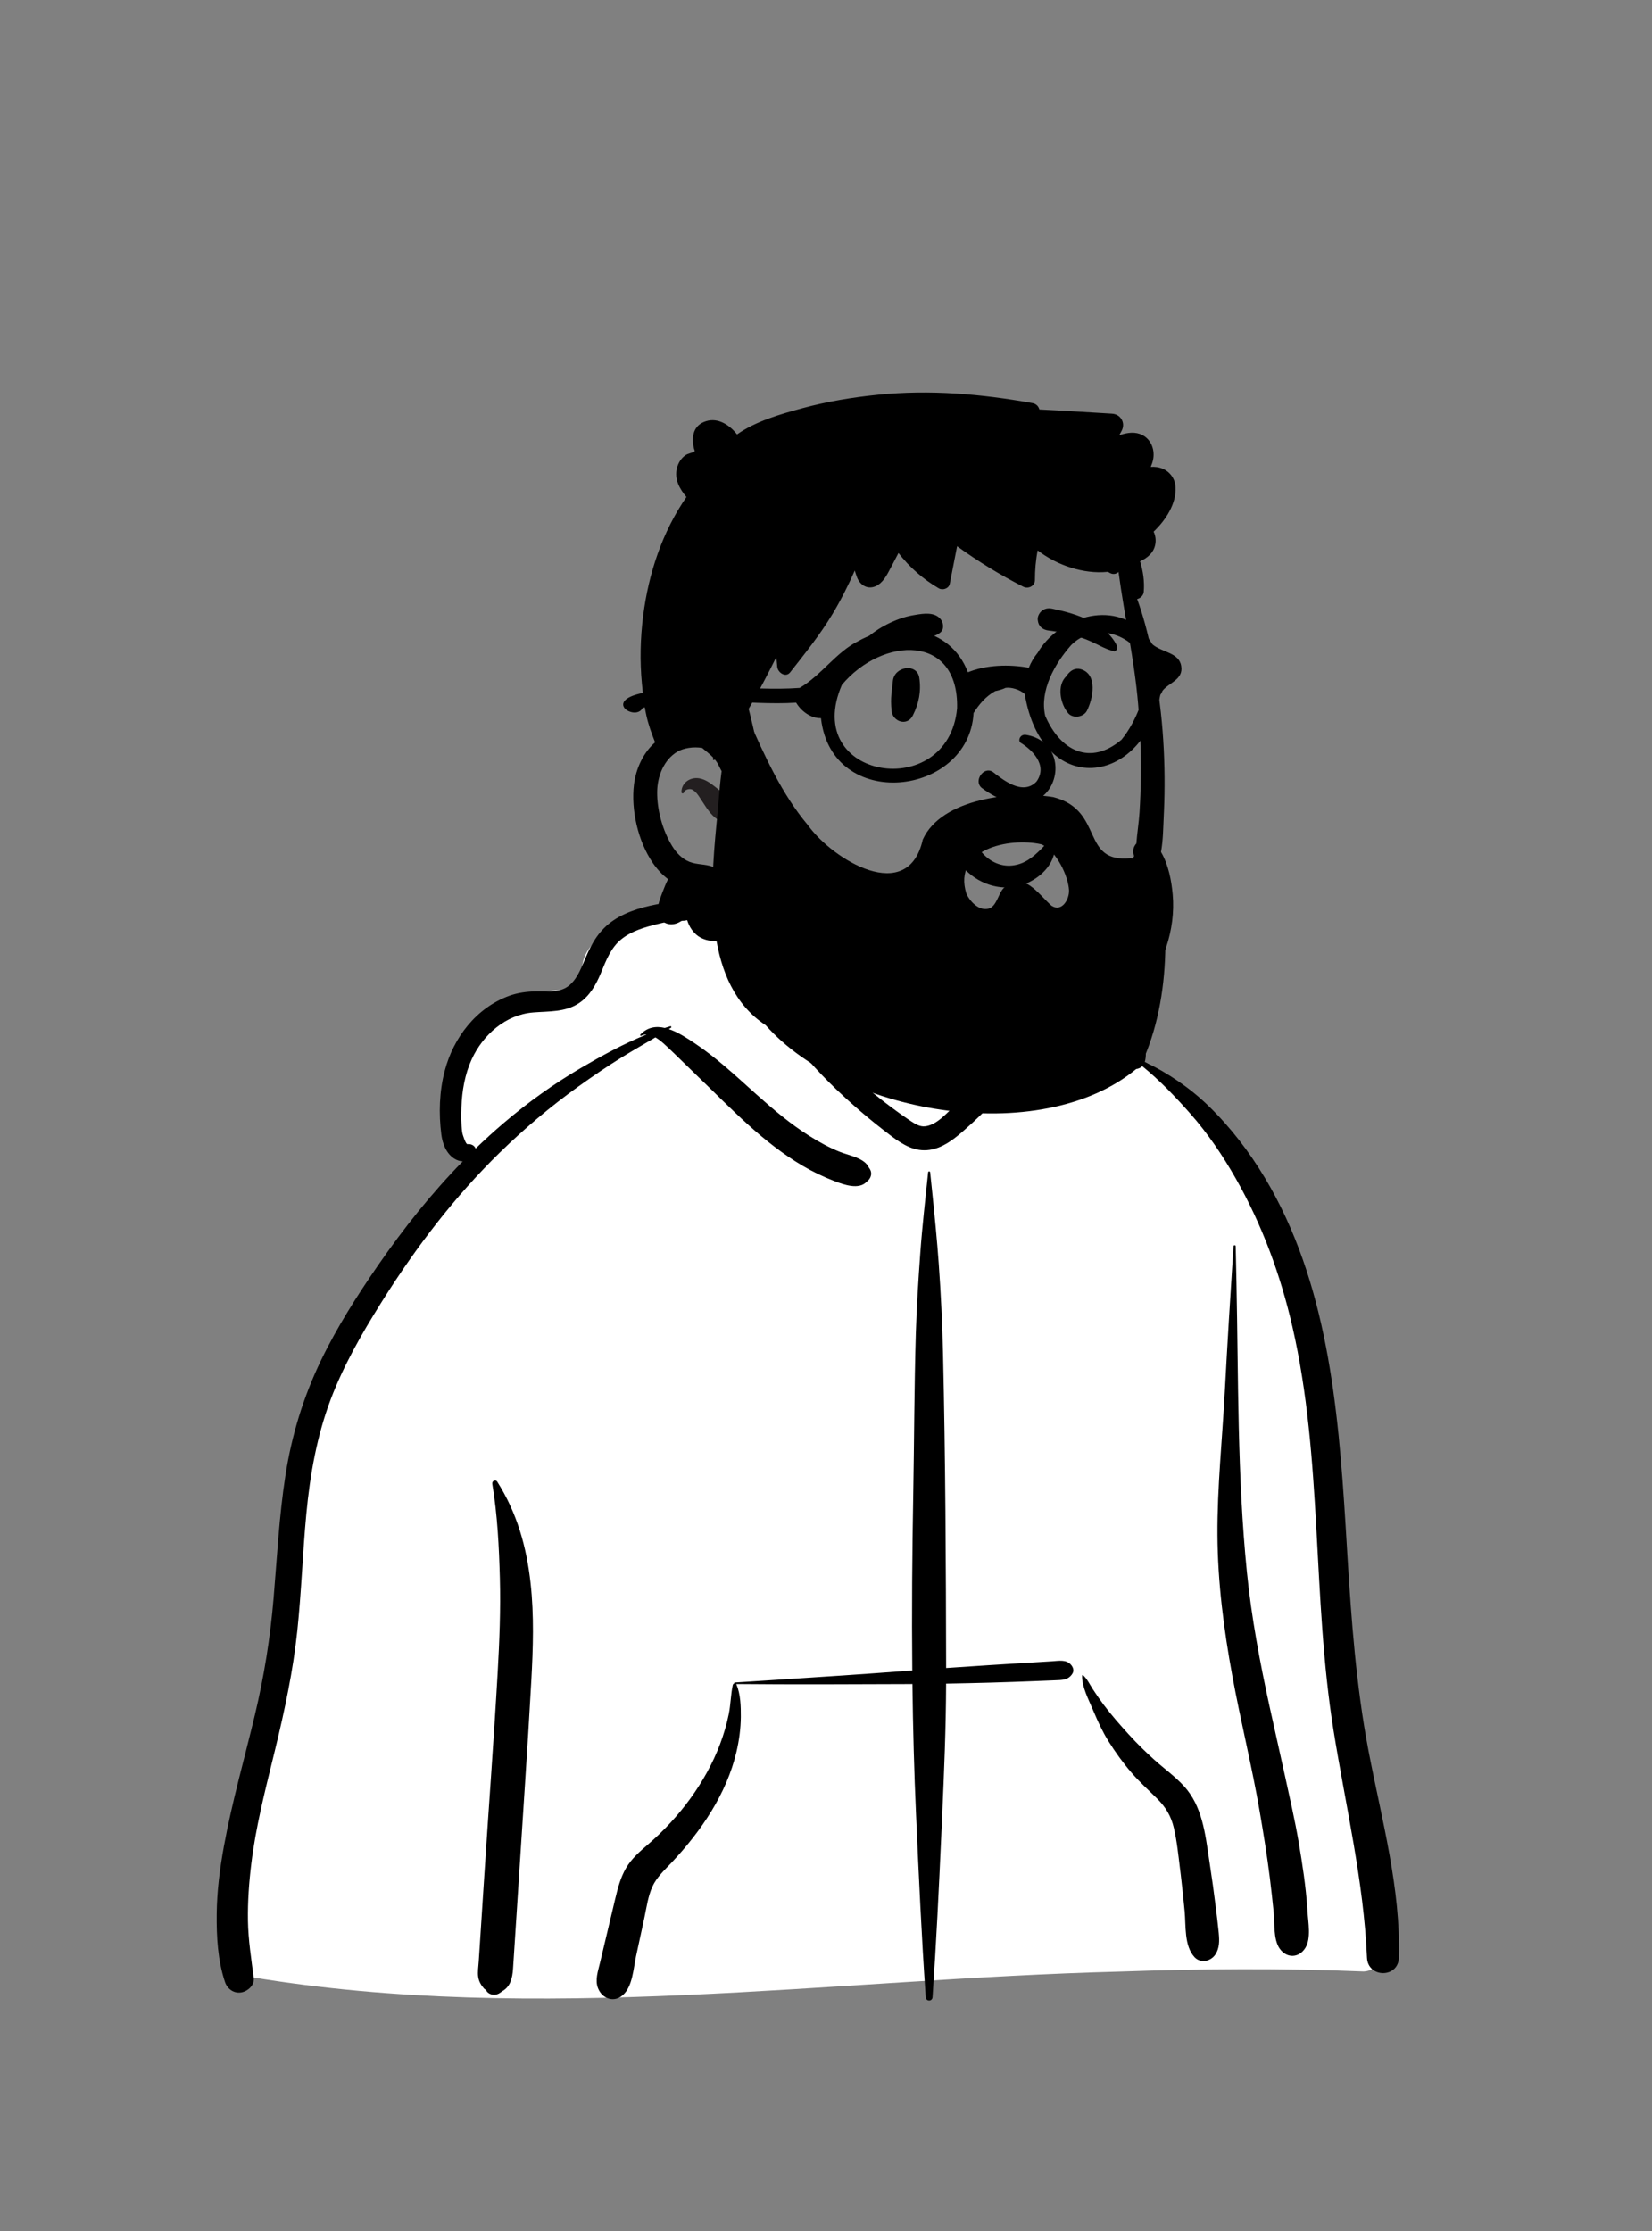
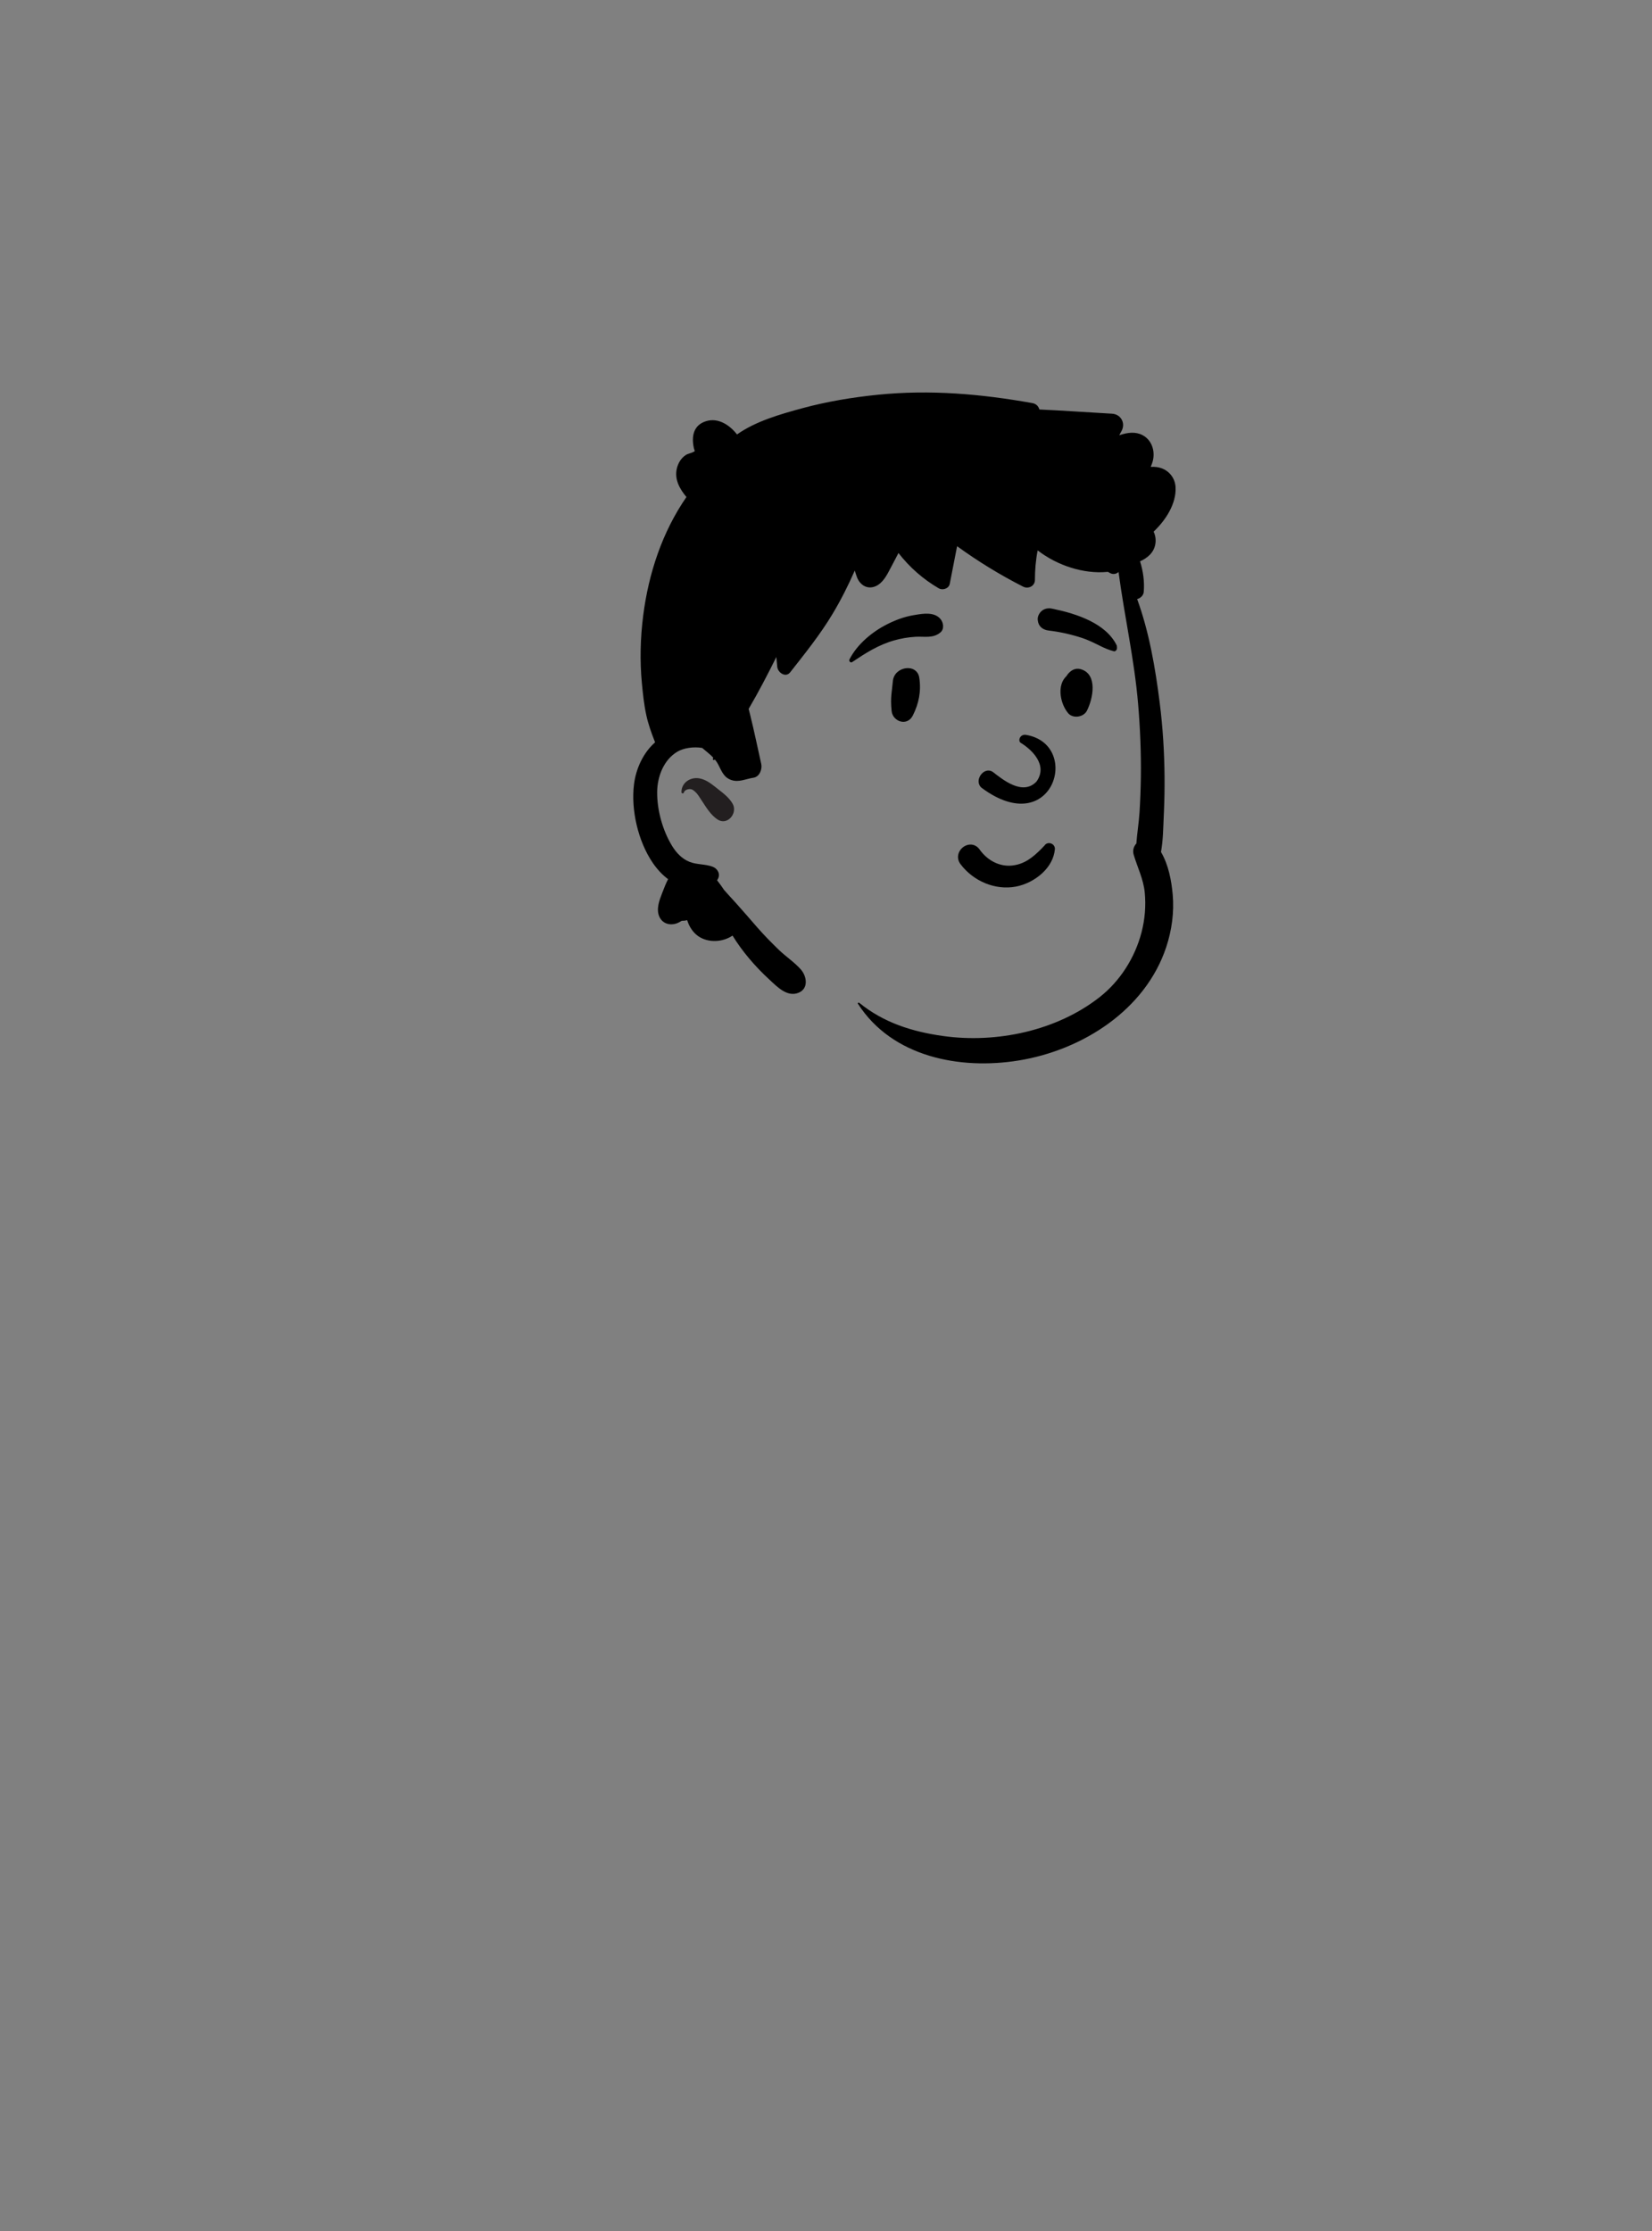
<svg xmlns="http://www.w3.org/2000/svg" width="240" height="324" viewBox="0 0 240 324" fill="none">
  <rect x="0" y="0" width="240" height="324" fill="#808080" stroke="none" />
  <path fill-rule="evenodd" clip-rule="evenodd" d="M99 115.048C98.987 113.664 100.299 112.81 101.59 113.036C102.457 113.187 103.18 113.705 103.859 114.24L104.19 114.502C105.017 115.151 105.967 115.851 106.46 116.771C107.182 118.128 105.655 119.954 104.229 119.002C103.251 118.347 102.624 117.296 101.982 116.32L101.916 116.219C101.624 115.781 101.368 115.316 100.969 114.966L100.883 114.89C100.751 114.778 100.61 114.676 100.441 114.627C100.114 114.533 99.508 114.665 99.363 115.055L99.351 115.095C99.298 115.291 99.002 115.249 99 115.048Z" fill="#231F20" />
-   <path fill-rule="evenodd" clip-rule="evenodd" d="M198.116 286.313C202.198 286.116 200.556 278.971 200.263 276.347C197.031 266.764 197.791 256.308 196.519 246.263C195.727 236.886 194.709 227.538 193.853 218.168C192.172 199.148 180.099 160.427 166.321 154.2C164.585 146.582 157.417 139.47 148.347 139.47C142.161 132.145 134.716 126.99 125.166 128.031C121.219 128.21 117.392 132.398 113.61 133.206C111.493 133.498 92.703 132.747 88.939 134.983C86.317 136.33 83.95 138.818 84.721 141.987C85.951 145.825 82.129 141.672 74.155 145.769C57.895 155.538 67.611 168.607 68.042 169.012C57.895 183.135 49.026 194.593 44.923 211.855C42.263 224.671 42.563 237.902 40.334 250.784C39.548 255.25 38.341 259.564 37.035 263.902C35.619 269.578 34.931 283.727 34.151 283.853C32.73 284.206 34.972 287.126 36.478 287.128C78.23 294.056 120.639 287.415 162.615 286.33C174.444 285.918 186.287 285.824 198.116 286.313Z" fill="white" />
-   <path fill-rule="evenodd" clip-rule="evenodd" d="M134.835 170.259C134.854 170.067 135.112 170.068 135.132 170.259L135.427 173.105C135.785 176.582 136.13 180.052 136.381 183.545C136.693 187.901 136.902 192.255 137.002 196.621C137.353 211.825 137.423 227.037 137.452 242.244C139.508 242.102 141.564 241.965 143.621 241.832C145.017 241.742 146.412 241.655 147.808 241.57L151.368 241.354L152.833 241.264C153.823 241.203 154.948 240.954 155.641 241.831C155.918 242.182 156.057 242.639 155.798 243.056C155.202 244.018 154.287 243.984 153.252 244.026C152.275 244.065 151.298 244.104 150.321 244.142C148.227 244.223 146.134 244.3 144.04 244.359C141.842 244.42 139.646 244.47 137.449 244.508C137.427 250.928 137.161 257.34 136.874 263.753L136.744 266.639C136.393 274.443 136.015 282.254 135.478 290.048C135.434 290.686 134.532 290.685 134.488 290.048C133.883 281.271 133.484 272.475 133.089 263.686C132.802 257.314 132.635 250.94 132.556 244.565C132.265 244.566 131.975 244.57 131.685 244.572C123.44 244.607 115.197 244.643 106.951 244.566C106.965 244.582 106.979 244.599 106.988 244.62C107.584 246.029 107.641 247.827 107.627 249.34C107.61 251.074 107.376 252.787 106.977 254.474C105.547 260.516 101.857 265.928 97.654 270.402L97.517 270.547C96.525 271.595 95.388 272.648 94.78 273.983C94.158 275.345 93.942 276.939 93.635 278.404L93.6 278.572L92.4 284.115C92.019 285.876 91.911 288.443 90.517 289.713C89.218 290.899 87.496 290.28 86.884 288.754C86.407 287.563 86.882 286.255 87.165 285.064L89.382 275.744C89.746 274.224 90.144 272.694 90.93 271.328C91.735 269.93 92.915 268.916 94.12 267.879C96.4 265.915 98.494 263.666 100.265 261.231C102.035 258.797 103.547 256.114 104.608 253.293C105.139 251.881 105.575 250.414 105.875 248.935C106.16 247.531 106.158 246.077 106.463 244.689C106.484 244.593 106.565 244.527 106.658 244.498C106.636 244.436 106.669 244.352 106.756 244.347L113.499 243.913C119.493 243.527 125.487 243.13 131.475 242.677L132.534 242.6C132.451 234.094 132.521 225.587 132.675 217.078C132.815 209.275 132.818 201.47 133.05 193.668C133.166 189.796 133.414 185.933 133.691 182.069C133.974 178.117 134.427 174.199 134.835 170.259ZM71.519 215.501C71.448 215.068 71.993 214.8 72.244 215.196C75.115 219.724 76.499 224.641 77.083 229.94C77.599 234.616 77.447 239.359 77.19 244.048C76.916 249.048 76.597 254.048 76.274 259.045L75.777 266.71L74.532 285.923C74.443 287.298 74.131 288.547 72.948 289.186C72.798 289.311 72.642 289.424 72.46 289.521C71.821 289.863 70.974 289.69 70.604 289.034L70.752 289.131C70.881 289.213 70.736 289.099 70.317 288.791L69.962 288.331C69.703 287.943 69.538 287.561 69.472 287.099C69.369 286.381 69.502 285.594 69.549 284.873L70.366 272.274C71.001 262.479 71.742 252.688 72.301 242.888C72.561 238.321 72.743 233.749 72.62 229.174C72.497 224.624 72.265 219.997 71.519 215.501ZM96.359 131.161L96.518 131.134C102.221 130.186 108.423 130.364 113.635 133.114C113.678 133.137 113.659 133.208 113.61 133.206L111.933 133.139C106.622 132.931 101.327 132.808 96.105 134.056L95.57 134.185C93.69 134.644 91.726 135.206 90.215 136.448C88.771 137.636 88.052 139.468 87.361 141.155L87.269 141.378C86.567 143.044 85.68 144.624 84.142 145.665C82.151 147.014 79.756 146.849 77.473 147.032C73.453 147.356 70.166 150.27 68.531 153.837C67.541 155.996 67.119 158.417 67.035 160.779C66.992 161.981 66.986 163.231 67.146 164.425C67.197 164.807 67.669 166.198 67.91 166.165C68.445 166.091 68.933 166.37 69.1 166.797C70.421 165.521 71.78 164.281 73.183 163.086C76.679 160.107 80.445 157.408 84.411 155.088C87.437 153.317 90.63 151.563 93.936 150.237C93.674 150.231 93.416 150.283 93.166 150.413C93.056 150.47 92.948 150.333 93.034 150.242C94.075 149.146 95.323 148.99 96.58 149.282C96.849 149.197 97.117 149.114 97.387 149.036C97.521 148.997 97.588 149.182 97.478 149.253L97.169 149.451C98.541 149.91 99.888 150.814 100.954 151.527C104.017 153.575 106.713 156.078 109.446 158.535L109.943 158.98C112.349 161.129 114.815 163.217 117.549 164.941C118.979 165.843 120.482 166.678 122.058 167.298C123.41 167.831 125.611 168.167 126.245 169.596C126.807 170.28 126.572 171.153 125.913 171.613C124.801 172.837 122.578 172.046 121.253 171.537C119.656 170.922 118.109 170.183 116.633 169.317C113.769 167.635 111.127 165.543 108.667 163.318C106.097 160.994 103.674 158.525 101.174 156.128C100.091 155.089 99.033 154.027 97.949 152.99L97.404 152.473C96.851 151.954 96.062 151.145 95.219 150.655C93.63 151.603 92.017 152.511 90.443 153.484C88.246 154.841 86.113 156.296 84.013 157.799C79.971 160.693 76.14 163.934 72.584 167.408C66.062 173.778 60.505 181.053 55.651 188.756L55.282 189.343C52.523 193.752 49.915 198.303 48.065 203.174C46.03 208.535 45.04 214.173 44.502 219.863C43.969 225.513 43.789 231.191 43.193 236.836C42.581 242.625 41.376 248.286 40.005 253.937L39.678 255.277C38.438 260.337 37.158 265.398 36.52 270.578C36.18 273.345 35.975 276.15 36.021 278.939C36.068 281.745 36.509 284.488 36.864 287.265C37 288.328 35.954 289.216 35.018 289.357C33.941 289.518 33.017 288.831 32.682 287.831C31.639 284.712 31.449 281.264 31.482 277.99C31.515 274.667 31.939 271.365 32.535 268.099C33.709 261.674 35.52 255.383 37.035 249.035C38.37 243.44 39.265 237.836 39.748 232.104C40.25 226.157 40.55 220.191 41.465 214.287C42.367 208.459 44.066 202.892 46.627 197.578C48.96 192.739 51.867 188.185 54.916 183.77C58.617 178.41 62.683 173.309 67.227 168.661C66.819 168.644 66.4 168.512 66.015 168.272C64.837 167.537 64.289 166.099 64.12 164.787C63.725 161.717 63.821 158.511 64.61 155.509C65.883 150.667 69.188 146.364 73.977 144.619C75.21 144.169 76.521 144.005 77.827 143.973C79.067 143.942 80.421 144.104 81.617 143.711C83.521 143.085 84.337 140.841 85.052 139.141L85.085 139.063C86.002 136.896 87.102 135.038 89.087 133.685C91.206 132.242 93.86 131.585 96.359 131.161ZM150.549 139.731C152.262 139.136 154.405 139.676 156.081 140.195C157.948 140.774 159.674 141.841 161.153 143.108C162.714 144.443 164.003 146.093 164.915 147.935L165.002 148.113C165.834 149.822 166.782 152.168 166.362 154.046C166.35 154.099 166.336 154.151 166.321 154.2C169.721 155.875 172.861 157.972 175.596 160.631C178.78 163.726 181.477 167.248 183.758 171.053C192.82 186.166 194.415 204.317 195.486 221.552L195.752 225.922C196.334 235.359 197.014 244.773 198.78 254.08L198.909 254.751C200.798 264.495 203.501 274.313 203.227 284.309C203.145 287.304 198.721 287.283 198.592 284.309C198.109 273.113 195.498 262.303 193.729 251.283C190.617 231.893 192.177 211.904 187.767 192.708C186.037 185.175 183.357 177.868 179.529 171.144C177.639 167.822 175.475 164.613 172.942 161.747C170.761 159.281 168.496 156.908 165.948 154.835C165.134 155.651 163.507 155.235 163.082 154.046C162.79 153.229 162.875 152.273 162.688 151.417C162.514 150.622 162.274 149.835 161.955 149.087C161.318 147.596 160.383 146.164 159.304 144.957C158.139 143.652 156.799 142.569 155.3 141.674C153.791 140.773 152.14 140.504 150.549 139.845C150.495 139.823 150.49 139.751 150.549 139.731ZM157.207 243.355C157.21 243.276 157.302 243.239 157.359 243.292C157.96 243.845 158.323 244.638 158.766 245.319C159.276 246.103 159.811 246.872 160.373 247.62C161.498 249.12 162.75 250.534 164.013 251.919C165.187 253.207 166.439 254.44 167.737 255.603C169.144 256.863 170.72 257.988 171.998 259.383C174.664 262.294 175.095 266.291 175.658 270.043L175.72 270.449C176.063 272.675 176.37 274.908 176.647 277.144C176.782 278.232 176.916 279.32 177.026 280.411L177.06 280.756C177.158 281.823 177.184 282.906 176.571 283.839C175.915 284.837 174.424 285.187 173.537 284.23C172.014 282.586 172.3 279.667 172.101 277.552C171.938 275.804 171.752 274.057 171.544 272.313L171.438 271.442C171.193 269.458 170.994 267.435 170.541 265.485C170.141 263.769 169.379 262.473 168.128 261.23C166.869 259.977 165.56 258.808 164.397 257.459C163.164 256.028 162.052 254.494 161.05 252.892C160.192 251.523 159.505 250.032 158.876 248.544L158.771 248.296C158.163 246.844 157.159 244.954 157.207 243.355ZM179.203 180.997C179.216 180.795 179.515 180.791 179.519 180.997C179.557 182.739 179.594 184.48 179.63 186.222C179.92 200.256 179.741 214.323 181.149 228.309C181.813 234.903 183.035 241.401 184.449 247.871C185.173 251.182 185.932 254.485 186.654 257.796C187.357 261.023 188.111 264.266 188.669 267.523C189.217 270.724 189.708 273.95 189.928 277.192L189.955 277.615C190.05 279.186 190.503 281.496 189.638 282.888C188.702 284.396 186.908 284.423 185.904 282.984C184.962 281.632 185.196 279.228 185.03 277.615C184.861 275.973 184.682 274.328 184.478 272.689C184.082 269.492 183.559 266.302 183.016 263.127C181.884 256.514 180.243 249.985 179.031 243.383C177.789 236.618 176.907 229.804 176.869 222.916C176.832 215.97 177.567 209.037 177.938 202.106C178.315 195.066 178.744 188.032 179.203 180.997ZM112.932 137.346C113.309 136.077 114.638 135.284 115.935 135.64C117.123 135.967 118.104 137.41 117.64 138.645C117.133 139.992 116.247 141.14 115.5 142.365C114.81 143.496 113.803 144.387 113.1 145.498L113.875 146.334C114.262 146.75 114.651 147.165 115.044 147.572L116.395 148.972C117.447 150.059 118.506 151.142 119.594 152.192C122.796 155.281 126.047 158.268 129.632 160.913C130.448 161.515 131.271 162.114 132.116 162.674L132.432 162.883C133.012 163.263 133.659 163.637 134.36 163.572C136.062 163.416 137.601 161.607 138.771 160.481L138.832 160.423C141.732 157.662 144.417 154.645 146.764 151.4C147.285 150.679 147.79 149.946 148.282 149.204C147.147 147.878 147.418 145.289 147.355 143.681C147.311 142.55 147.308 141.419 147.302 140.287L147.298 140.059C147.285 139.326 147.252 138.624 147.727 138.021C147.754 137.986 147.812 137.987 147.847 138.005C148.498 138.347 148.698 138.918 148.976 139.559L149.005 139.625C149.343 140.394 149.667 141.171 149.994 141.944C150.337 142.754 150.652 143.576 150.97 144.395C151.118 144.777 151.26 145.159 151.398 145.544C151.483 145.79 151.57 146.035 151.66 146.279L151.681 146.298C151.799 146.398 151.899 146.504 151.986 146.614C152.349 146.795 152.638 147.126 152.773 147.613C153.068 148.672 152.458 149.536 151.914 150.376C149.704 153.792 147.185 157.046 144.385 159.999C142.994 161.465 141.531 162.866 140.007 164.195L139.741 164.426C138.373 165.602 136.887 166.716 135.06 166.992C132.921 167.313 131.181 166.249 129.543 165.024L129.38 164.901C127.828 163.726 126.307 162.509 124.834 161.236C121.83 158.642 118.972 155.856 116.436 152.8C113.969 149.827 111.53 146.503 110.009 142.926C109.917 142.708 110.16 142.48 110.351 142.662C111.094 143.369 111.809 144.115 112.515 144.87C112.535 143.758 112.33 142.637 112.444 141.518C112.583 140.158 112.543 138.656 112.932 137.346Z" fill="black" />
  <path fill-rule="evenodd" clip-rule="evenodd" d="M143.152 128.274C141.732 127.695 140.465 126.728 139.538 125.493C139.216 125.063 139.133 124.61 139.2 124.195C139.276 123.729 139.552 123.306 139.928 123.023C140.305 122.739 140.777 122.598 141.233 122.67C141.63 122.732 142.024 122.949 142.337 123.399L142.402 123.489C142.953 124.235 143.67 124.846 144.488 125.241C145.276 125.621 146.158 125.798 147.07 125.695C148.808 125.499 150.005 124.559 151.278 123.282C151.436 123.121 151.594 122.955 151.752 122.786C151.852 122.633 151.991 122.534 152.146 122.483C152.317 122.425 152.511 122.429 152.689 122.491C152.86 122.55 153.013 122.664 153.116 122.815C153.213 122.958 153.269 123.135 153.251 123.339C153.134 124.661 152.443 125.842 151.461 126.769C150.37 127.799 148.924 128.511 147.563 128.761C146.064 129.036 144.536 128.839 143.152 128.274ZM148.271 107.866C149.866 108.836 152.297 111.098 150.581 113.503C148.56 115.624 145.652 113.193 144.219 112.093C142.89 111.241 141.396 113.433 142.629 114.428C152.987 122.099 157.19 108.12 149.078 106.726C148.184 106.572 147.853 107.566 148.271 107.866ZM129.711 98.943C129.887 96.754 133.219 96.257 133.551 98.423C133.847 100.363 133.498 102.145 132.624 103.892C131.79 105.561 129.692 104.783 129.533 103.263C129.32 101.226 129.601 100.304 129.711 98.943ZM155.076 97.974C155.541 97.365 156.212 96.95 157.015 97.184C159.526 97.918 158.786 101.485 157.904 103.22C157.425 104.163 155.876 104.402 155.176 103.572C154.036 102.219 153.489 99.516 154.94 98.183C154.979 98.114 155.023 98.044 155.076 97.974ZM132.589 89.365L132.986 89.296C134.213 89.084 135.738 88.88 136.606 89.867C137.067 90.39 137.225 91.362 136.606 91.863C135.518 92.745 134.314 92.403 133.01 92.478C131.935 92.539 130.902 92.717 129.867 93.013C127.595 93.663 125.744 94.849 123.804 96.15C123.55 96.321 123.29 95.996 123.411 95.757C124.531 93.563 126.701 91.76 128.875 90.662C130.036 90.075 131.305 89.588 132.589 89.365ZM152.787 88.382L153.091 88.445C156.395 89.135 160.687 90.515 162.251 93.761C162.311 94.221 162.248 94.319 162.197 94.383L162.18 94.405C162.137 94.46 162.104 94.535 161.905 94.598C161.85 94.584 161.794 94.57 161.737 94.556C161.02 94.368 160.453 94.109 159.904 93.84L159.308 93.546C158.617 93.208 157.92 92.881 157.181 92.64C155.605 92.126 153.983 91.763 152.337 91.57C151.98 91.528 151.636 91.407 151.365 91.201C151.108 91.005 150.911 90.733 150.821 90.372C150.705 89.906 150.739 89.552 150.989 89.131C151.177 88.815 151.447 88.595 151.756 88.469C152.071 88.341 152.43 88.311 152.787 88.382Z" fill="black" />
-   <path fill-rule="evenodd" clip-rule="evenodd" d="M152.746 131.526C150.778 129.772 148.573 126.247 145.746 129.036C145.047 129.824 144.764 131.591 143.695 131.938C142.275 132.398 140.868 130.896 140.384 129.742C138.405 123.33 146.588 121.571 151.25 122.607C153.527 123.543 155.205 127.309 155.306 129.275C155.372 130.596 154.254 132.538 152.746 131.526ZM167.589 121.643C167.57 121.558 167.543 121.481 167.511 121.411C166.641 121.082 165.952 121.417 165.527 122.044C165.541 122.2 165.587 122.358 165.616 122.512C165.288 123.204 164.992 124.06 164.547 124.658C164.459 124.665 164.368 124.656 164.281 124.63C156.905 125.401 160.506 117.681 153.024 115.763C147.241 114.809 136.789 115.902 134.061 121.923C131.91 131.542 120.97 124.84 117.378 119.838C113.545 115.285 111.067 109.723 108.677 104.325C108.172 103.182 106.597 103.999 106.768 105.095C104.559 109.528 104.633 114.851 104.086 119.707C103.155 129.394 102.249 142.979 111.246 148.894C122.969 162.15 152.242 166.827 165.762 154.648C170.443 144.581 169.866 132.301 167.589 121.643Z" fill="black" />
  <path fill-rule="evenodd" clip-rule="evenodd" d="M127.524 57.329C135.098 56.562 142.52 57.206 149.984 58.54C150.554 58.644 150.877 59.018 150.998 59.468C154.513 59.628 158.033 59.886 161.544 60.079C162.818 60.149 163.541 61.408 162.96 62.545C162.844 62.771 162.723 62.991 162.6 63.211L162.754 63.16C163.811 62.821 164.952 62.654 165.981 63.192C167.291 63.877 167.804 65.388 167.515 66.778C167.441 67.133 167.316 67.474 167.175 67.806C167.462 67.787 167.751 67.793 168.039 67.831C169.568 68.034 170.705 69.207 170.785 70.769C170.903 73.127 169.384 75.52 167.595 77.209C167.855 77.743 167.954 78.373 167.846 79.012C167.631 80.273 166.702 81.029 165.624 81.522C166.074 82.949 166.286 84.44 166.161 85.965C166.119 86.474 165.674 86.894 165.204 86.997C166.955 91.819 167.841 96.996 168.478 102.04C168.932 105.629 169.156 109.239 169.184 112.855C169.197 114.487 169.17 116.122 169.101 117.755L169.074 118.367C168.989 120.132 168.985 121.985 168.668 123.731C169.75 125.572 170.185 127.857 170.369 129.919C170.597 132.472 170.236 135.106 169.431 137.534C166.393 146.711 157.224 152.502 148.014 154.007C139.49 155.4 129.626 153.525 124.644 145.779C124.566 145.656 124.733 145.555 124.83 145.636C128.394 148.535 132.529 149.829 137.02 150.458C144.787 151.545 153.516 149.702 159.748 144.815C162.74 142.469 164.897 139.054 165.846 135.378C166.329 133.5 166.496 131.54 166.306 129.607C166.112 127.645 165.244 125.971 164.696 124.118C164.513 123.492 164.707 122.911 165.089 122.497C165.197 120.992 165.451 119.474 165.548 117.974C165.655 116.268 165.721 114.563 165.744 112.855C165.789 109.313 165.641 105.764 165.343 102.237C164.798 95.778 163.351 89.475 162.501 83.071C162.187 83.353 161.736 83.469 161.264 83.223L161.215 83.196L160.957 83.048C160.942 83.048 160.925 83.05 160.91 83.052C159.146 83.224 157.317 82.979 155.627 82.452C153.858 81.903 152.217 81.057 150.75 79.931C150.472 81.345 150.355 82.773 150.353 84.215C150.351 85.115 149.399 85.582 148.642 85.198C145.289 83.494 142.087 81.531 139.046 79.324C138.691 81.144 138.337 82.964 137.979 84.785C137.842 85.487 136.948 85.771 136.376 85.437C134.099 84.111 132.132 82.376 130.53 80.313C130.21 80.925 129.89 81.537 129.567 82.147L129.081 83.061C128.601 83.959 127.959 84.953 126.909 85.24C125.798 85.544 124.87 84.824 124.496 83.817C124.382 83.505 124.277 83.183 124.179 82.86C123.233 85.022 122.164 87.136 120.956 89.152C119.143 92.176 116.967 94.871 114.797 97.636C114.138 98.475 113.01 97.674 112.919 96.858C112.866 96.378 112.822 95.896 112.784 95.416C111.519 97.969 110.2 100.497 108.763 102.952L108.969 103.759C109.562 106.142 110.054 108.543 110.589 110.939C110.762 111.712 110.352 112.818 109.449 112.949C108.37 113.107 107.349 113.658 106.244 113.279C105.039 112.865 104.801 111.823 104.233 110.836C104.119 110.639 103.987 110.458 103.845 110.287L103.809 110.333C103.72 110.45 103.509 110.323 103.562 110.19L103.624 110.036C103.135 109.517 102.55 109.084 102.013 108.619C100.735 108.403 99.298 108.639 98.417 109.159C96.412 110.342 95.492 112.781 95.472 115.024C95.449 117.649 96.262 120.599 97.636 122.844C98.24 123.831 99.068 124.722 100.162 125.16C101.249 125.595 102.425 125.46 103.53 125.87C104.261 126.143 104.711 126.954 104.27 127.69C104.24 127.74 104.206 127.787 104.174 127.836L104.503 128.272C104.729 128.574 104.965 128.898 105.184 129.235C105.746 129.881 106.338 130.505 106.91 131.141C107.969 132.314 108.996 133.519 110.037 134.709C111.02 135.831 112.059 136.885 113.13 137.923C114.142 138.906 115.406 139.732 116.335 140.781C117.239 141.804 117.484 143.589 115.997 144.181C114.351 144.838 112.894 143.299 111.787 142.273L111.74 142.23C109.709 140.361 107.876 138.225 106.419 135.873C104.977 136.855 102.89 136.949 101.454 135.967C100.698 135.45 100.118 134.581 99.836 133.637C99.57 133.696 99.305 133.731 99.046 133.727C98.912 133.805 98.779 133.88 98.644 133.95C97.572 134.508 96.256 134.259 95.766 133.073C95.32 131.996 95.78 130.773 96.182 129.736L96.265 129.522C96.493 128.93 96.744 128.286 97.057 127.679C96.186 127.024 95.443 126.21 94.813 125.285C92.698 122.167 91.642 117.608 92.109 113.889C92.39 111.644 93.444 109.319 95.17 107.806L95.107 107.641C94.623 106.413 94.183 105.181 93.898 103.883C93.565 102.366 93.402 100.793 93.254 99.248C92.942 95.985 93.026 92.648 93.442 89.397C94.224 83.279 96.206 77.272 99.723 72.181C98.726 70.986 97.936 69.581 98.348 67.964C98.536 67.222 98.965 66.519 99.611 66.094C99.968 65.859 100.393 65.823 100.75 65.629L100.857 65.57C101.014 65.478 100.894 65.488 100.801 65.062C100.431 63.363 100.737 61.721 102.607 61.157C104.367 60.626 106.032 61.753 107.073 63.095C109.799 61.161 113.39 60.149 116.549 59.288C120.14 58.314 123.824 57.705 127.524 57.329Z" fill="black" />
-   <path fill-rule="evenodd" clip-rule="evenodd" d="M165.554 102.731C164.957 104.358 164.047 106.051 162.935 107.42C158.437 111.231 154.065 109.121 151.846 103.956C151.002 100.306 153.242 96.374 155.614 93.689C159.041 90.252 164.634 92.056 166.209 96.14C166.305 96.67 166.363 97.198 166.391 97.724C166.358 99.434 166.152 100.895 165.554 102.52M122.312 99.451C128.238 92.399 139.326 92.022 139.043 102.876C137.77 116.614 116.332 113.242 122.312 99.451ZM167.418 93.568C167.21 93.216 166.98 92.876 166.728 92.55C166.635 92.495 166.582 92.003 166.24 91.967C161.671 86.924 153.644 89.785 150.744 94.81C150.214 95.445 149.782 96.189 149.464 96.975C146.606 96.451 143.275 96.552 140.617 97.632C137.982 90.748 130.003 90.134 124.745 93.075C121.475 94.684 119.355 98.053 116.174 99.904C108.698 100.443 100.673 98.767 93.332 100.643C87.542 101.847 92.382 104.78 93.353 102.823C100.275 100.777 108.475 102.506 115.662 102.045C116.409 103.31 117.842 104.344 119.27 104.3C120.813 117.979 140.753 115.711 141.441 103.551C142.221 102.317 143.191 101.136 144.58 100.367C145.112 100.257 145.626 100.114 146.095 99.892C146.897 99.779 148.134 100.119 148.872 100.788C151.401 115.966 165.969 114.198 168.572 100.901C168.624 100.849 168.769 100.65 168.88 100.332C169.771 99.154 171.952 98.715 171.604 96.726C171.293 94.735 168.781 94.759 167.418 93.568Z" fill="black" />
</svg>